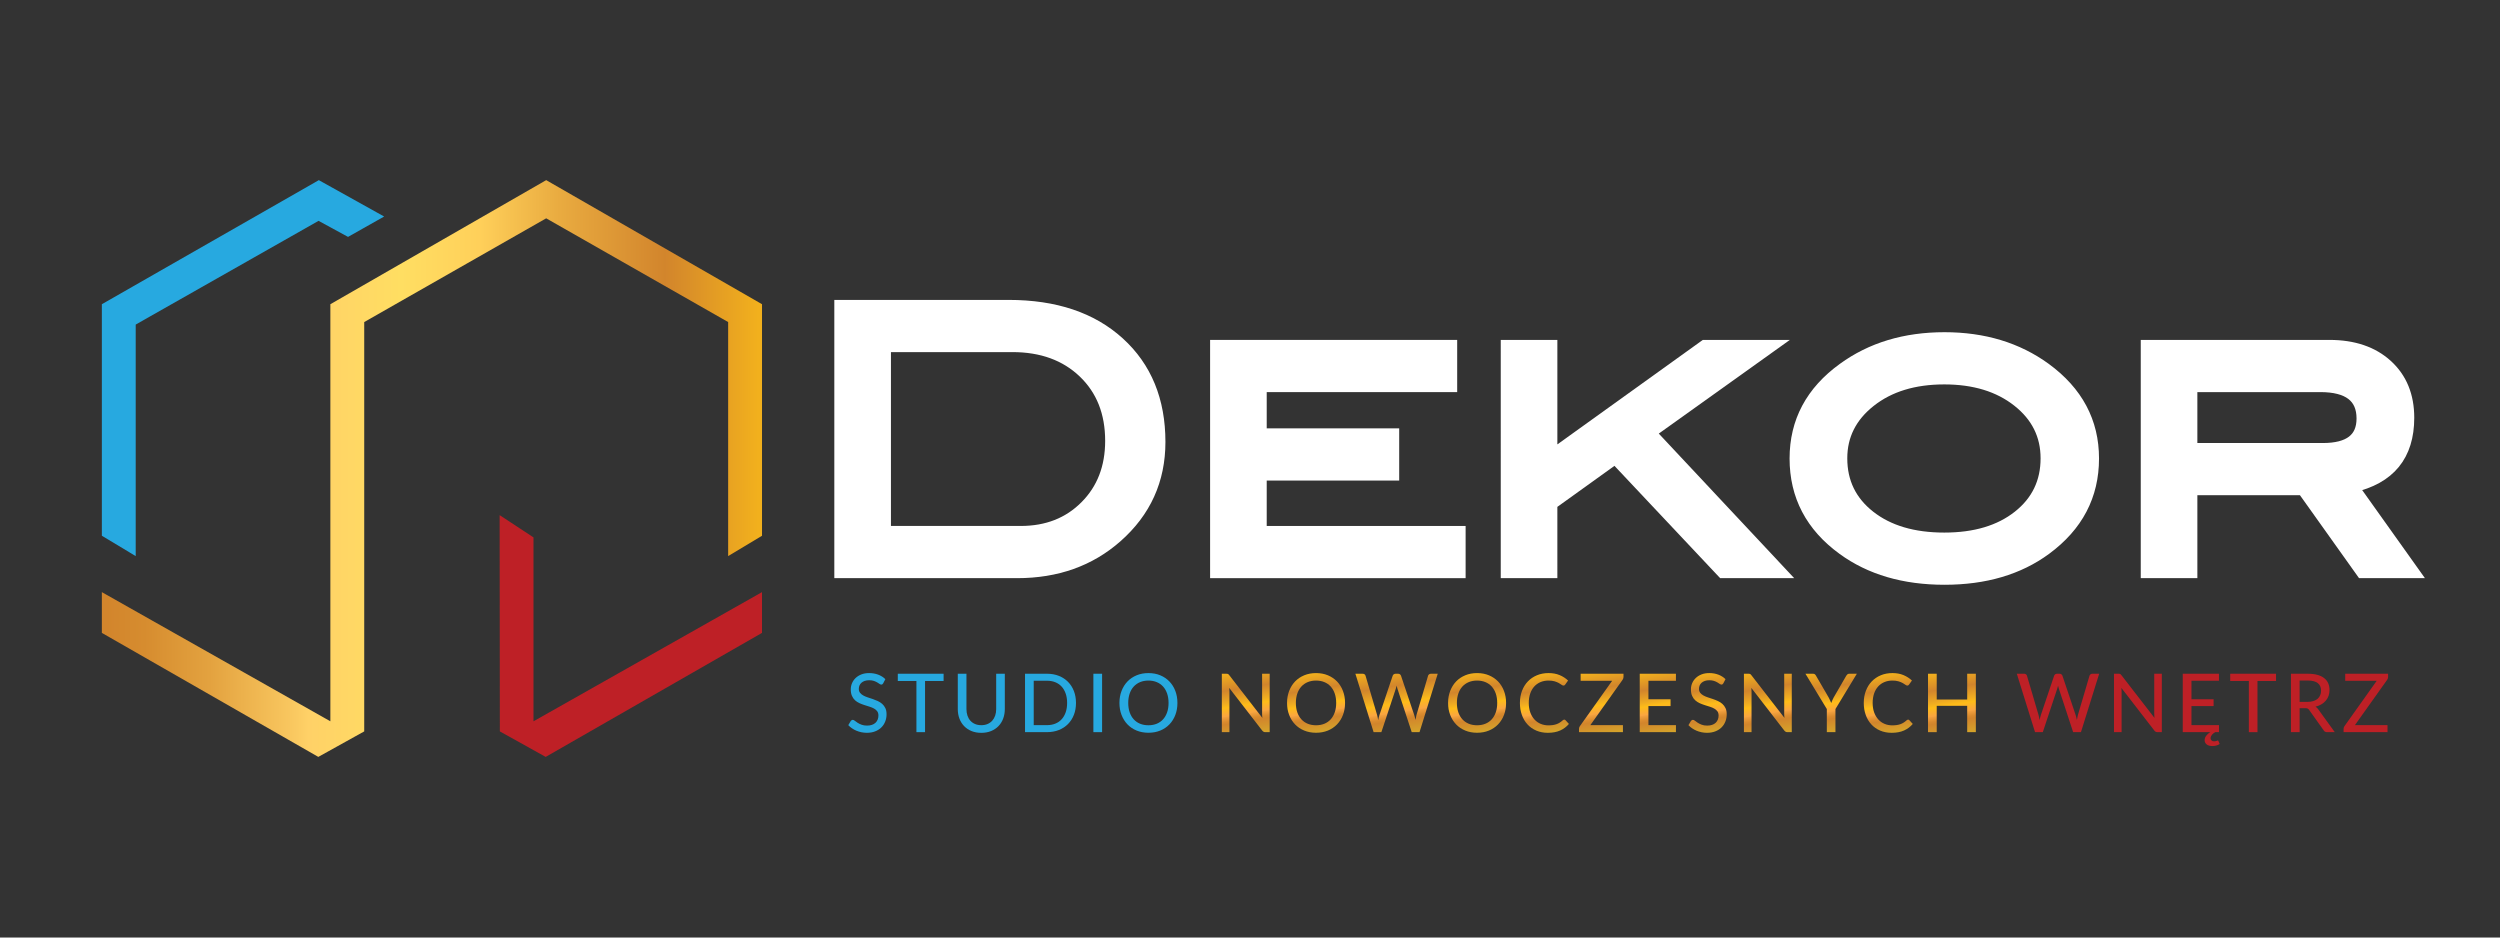
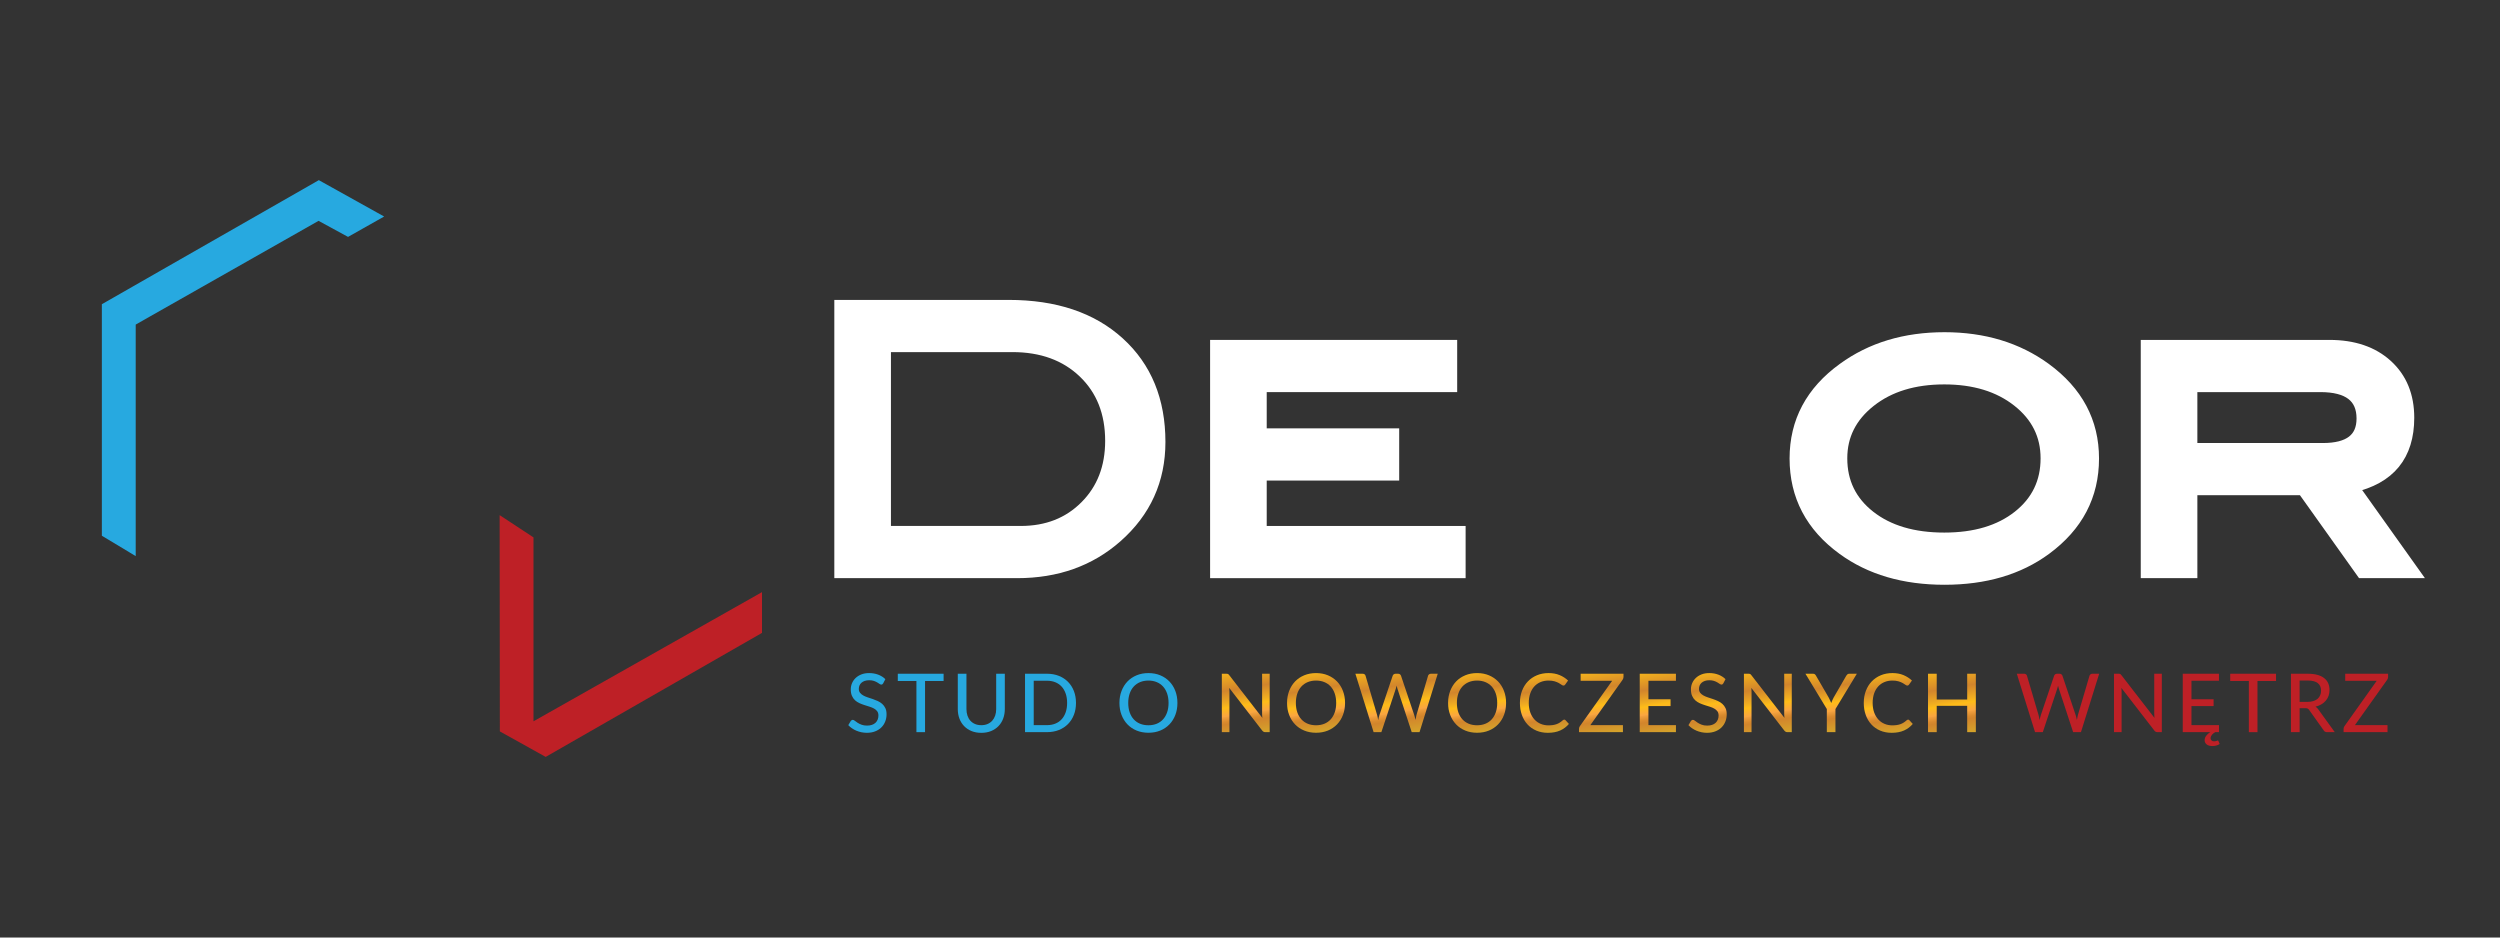
<svg xmlns="http://www.w3.org/2000/svg" version="1.1" id="Layer_1" x="0px" y="0px" width="400px" height="150px" viewBox="0 0 400 150" enable-background="new 0 0 400 150" xml:space="preserve">
  <rect x="0" y="0" width="400" height="150" fill="#333333" stroke="none" />
  <g>
    <g>
      <g>
        <path fill="#FFFFFF" stroke="#FFFFFF" stroke-width="2.011" stroke-miterlimit="10" d="M161.39,48.991     c7.398,0,13.26,1.967,17.585,5.901c4.325,3.934,6.488,9.209,6.488,15.824c0,6.066-2.29,11.116-6.87,15.147     c-4.267,3.758-9.552,5.637-15.854,5.637h-28.243V48.991H161.39z M163.328,85.158c4.228,0,7.701-1.364,10.422-4.096     c2.72-2.731,4.081-6.237,4.081-10.522c0-4.558-1.458-8.232-4.374-11.023c-2.917-2.79-6.744-4.186-11.479-4.186h-20.433v29.826     H163.328z" />
        <path fill="#FFFFFF" stroke="#FFFFFF" stroke-width="2.011" stroke-miterlimit="10" d="M233.494,91.5h-38.872V55.391h37.521     v6.341h-30.475v7.81h21.197v6.341h-21.197v9.276h31.825V91.5z" />
-         <path fill="#FFFFFF" stroke="#FFFFFF" stroke-width="2.011" stroke-miterlimit="10" d="M284.752,91.5h-9.091l-17.218-18.295     l-10.271,7.378V91.5h-7.046V55.391h7.046v17.674l24.603-17.674h10.466l-19.354,13.833L284.752,91.5z" />
        <path fill="#FFFFFF" stroke="#FFFFFF" stroke-width="2.011" stroke-miterlimit="10" d="M334.838,73.358     c0,5.91-2.524,10.724-7.574,14.443c-4.307,3.171-9.688,4.756-16.146,4.756c-6.459,0-11.861-1.585-16.206-4.756     c-5.05-3.679-7.574-8.493-7.574-14.443c0-5.872,2.544-10.647,7.633-14.327c4.463-3.249,9.844-4.874,16.147-4.874     c6.262,0,11.626,1.625,16.088,4.874C332.293,62.75,334.838,67.526,334.838,73.358z M327.499,73.329     c0-3.727-1.529-6.797-4.589-9.21c-3.059-2.413-7-3.619-11.822-3.619c-4.863,0-8.834,1.216-11.912,3.649s-4.617,5.493-4.617,9.181     c0,3.844,1.509,6.953,4.529,9.327c3.02,2.374,7.02,3.561,12,3.561c4.94,0,8.911-1.187,11.911-3.561     S327.499,77.173,327.499,73.329z" />
        <path fill="#FFFFFF" stroke="#FFFFFF" stroke-width="2.011" stroke-miterlimit="10" d="M386.038,91.5h-8.073l-9.454-13.27     h-17.938V91.5h-7.046V55.391h29.183c3.836,0,6.889,1.038,9.159,3.112c2.271,2.076,3.406,4.854,3.406,8.338     c0,5.989-2.995,9.649-8.983,10.979L386.038,91.5z M371.653,71.89c4.266,0,6.399-1.643,6.399-4.931     c0-3.484-2.271-5.228-6.811-5.228h-20.669V71.89H371.653z" />
      </g>
      <path fill="#BE2026" d="M79.943,82.422v2.206l0.031,32.396l7.335,4.08l34.613-19.844V94.74l-36.564,20.668V85.982 M85.031,80.554     M88.141,71.418" />
      <linearGradient id="SVGID_1_" gradientUnits="userSpaceOnUse" x1="16.296" y1="74.963" x2="121.922" y2="74.963">
        <stop offset="0.006" style="stop-color:#D2852C" />
        <stop offset="0.064" style="stop-color:#D68C2F" />
        <stop offset="0.163" style="stop-color:#E3A23F" />
        <stop offset="0.293" style="stop-color:#FAC961" />
        <stop offset="0.313" style="stop-color:#FFD167" />
        <stop offset="0.454" style="stop-color:#FFDE62" />
        <stop offset="0.571" style="stop-color:#FFD05A" />
        <stop offset="0.693" style="stop-color:#E9AB40" />
        <stop offset="0.853" style="stop-color:#D2852C" />
        <stop offset="0.994" style="stop-color:#F2B01D" />
      </linearGradient>
-       <polygon fill="url(#SVGID_1_)" points="87.392,28.821 52.859,48.674 52.859,115.408 16.296,94.74 16.296,101.261 50.928,121.104     58.275,117.024 58.275,51.529 87.39,34.931 116.505,51.529 116.505,88.977 121.922,85.721 121.922,48.674   " />
      <polygon fill="#27A9E0" points="21.713,51.931 50.968,35.335 55.686,37.904 61.463,34.644 51.012,28.823 16.296,48.674     16.296,85.718 21.713,88.976   " />
    </g>
    <g>
      <path fill="#27A9E0" d="M141.317,109.32c-0.043,0.073-0.089,0.128-0.137,0.163c-0.048,0.034-0.108,0.051-0.182,0.051    c-0.078,0-0.167-0.036-0.267-0.106c-0.101-0.072-0.225-0.152-0.375-0.241c-0.149-0.089-0.329-0.169-0.536-0.241    c-0.208-0.071-0.458-0.107-0.749-0.107c-0.274,0-0.514,0.036-0.72,0.107c-0.206,0.072-0.378,0.169-0.518,0.293    c-0.138,0.124-0.243,0.269-0.315,0.437c-0.072,0.167-0.107,0.349-0.107,0.543c0,0.252,0.064,0.46,0.192,0.625    c0.128,0.165,0.297,0.306,0.505,0.423s0.444,0.219,0.709,0.307c0.265,0.086,0.536,0.176,0.813,0.27    c0.277,0.093,0.549,0.2,0.814,0.322c0.264,0.121,0.501,0.274,0.709,0.458c0.208,0.186,0.376,0.411,0.505,0.678    c0.127,0.266,0.191,0.593,0.191,0.979c0,0.411-0.07,0.798-0.211,1.158s-0.346,0.675-0.615,0.943c-0.269,0.27-0.6,0.48-0.992,0.634    c-0.393,0.155-0.838,0.232-1.337,0.232c-0.3,0-0.59-0.03-0.873-0.088c-0.282-0.059-0.549-0.142-0.8-0.247    c-0.251-0.107-0.487-0.235-0.706-0.385c-0.219-0.15-0.415-0.318-0.589-0.504l0.396-0.664c0.04-0.053,0.086-0.096,0.14-0.131    c0.055-0.035,0.116-0.052,0.186-0.052c0.091,0,0.196,0.048,0.315,0.143c0.119,0.097,0.267,0.201,0.442,0.316    c0.176,0.115,0.386,0.22,0.632,0.315c0.245,0.096,0.543,0.143,0.895,0.143c0.287,0,0.542-0.037,0.769-0.113    c0.225-0.076,0.415-0.184,0.568-0.326c0.155-0.14,0.272-0.311,0.355-0.51c0.083-0.199,0.124-0.421,0.124-0.664    c0-0.273-0.063-0.497-0.188-0.67c-0.126-0.174-0.293-0.319-0.501-0.437c-0.208-0.116-0.445-0.217-0.709-0.299    c-0.265-0.083-0.536-0.168-0.814-0.257s-0.549-0.192-0.813-0.31c-0.265-0.117-0.501-0.271-0.71-0.459    c-0.208-0.188-0.375-0.425-0.5-0.71c-0.126-0.283-0.189-0.634-0.189-1.051c0-0.333,0.065-0.657,0.196-0.969    c0.13-0.312,0.32-0.589,0.57-0.83c0.249-0.241,0.556-0.434,0.92-0.58c0.365-0.146,0.782-0.217,1.25-0.217    c0.525,0,1.007,0.083,1.449,0.25c0.44,0.167,0.823,0.406,1.148,0.72L141.317,109.32z" />
      <path fill="#27A9E0" d="M150.975,108.956h-2.968v8.187h-1.379v-8.187h-2.981v-1.158h7.328V108.956z" />
      <path fill="#27A9E0" d="M157.007,116.029c0.373,0,0.707-0.062,1.003-0.188c0.294-0.126,0.544-0.303,0.749-0.53    c0.203-0.229,0.359-0.5,0.468-0.814c0.109-0.314,0.163-0.662,0.163-1.044v-5.654h1.38v5.654c0,0.547-0.087,1.053-0.261,1.516    c-0.173,0.465-0.423,0.866-0.749,1.204c-0.325,0.339-0.721,0.604-1.184,0.795c-0.464,0.19-0.987,0.286-1.569,0.286    c-0.581,0-1.104-0.096-1.568-0.286c-0.464-0.19-0.86-0.456-1.185-0.795c-0.325-0.338-0.575-0.739-0.749-1.204    c-0.173-0.463-0.26-0.969-0.26-1.516v-5.654h1.386v5.647c0,0.383,0.053,0.731,0.16,1.049c0.106,0.316,0.262,0.588,0.466,0.816    c0.204,0.228,0.453,0.404,0.748,0.53C156.3,115.967,156.635,116.029,157.007,116.029z" />
      <path fill="#27A9E0" d="M172.158,112.47c0,0.698-0.111,1.334-0.335,1.906c-0.224,0.573-0.539,1.064-0.947,1.475    c-0.408,0.409-0.896,0.728-1.464,0.953c-0.568,0.226-1.2,0.339-1.894,0.339h-3.514v-9.345h3.514c0.693,0,1.325,0.112,1.894,0.338    c0.568,0.225,1.056,0.543,1.464,0.953c0.408,0.409,0.723,0.902,0.947,1.477C172.046,111.141,172.158,111.776,172.158,112.47z     M170.739,112.47c0-0.556-0.075-1.053-0.228-1.493c-0.152-0.44-0.368-0.814-0.647-1.12c-0.28-0.306-0.618-0.539-1.015-0.699    c-0.397-0.16-0.841-0.241-1.331-0.241h-2.123v7.107h2.123c0.489,0,0.933-0.081,1.331-0.241c0.397-0.161,0.735-0.394,1.015-0.7    c0.279-0.305,0.495-0.677,0.647-1.115C170.664,113.528,170.739,113.029,170.739,112.47z" />
-       <path fill="#27A9E0" d="M176.335,117.143h-1.393v-9.345h1.393V117.143z" />
      <path fill="#27A9E0" d="M188.388,112.47c0,0.698-0.111,1.34-0.335,1.924c-0.223,0.583-0.539,1.086-0.947,1.509    c-0.408,0.423-0.896,0.751-1.464,0.986c-0.568,0.234-1.199,0.351-1.893,0.351c-0.69,0-1.32-0.116-1.891-0.351    c-0.57-0.235-1.059-0.563-1.464-0.986s-0.721-0.926-0.947-1.509c-0.226-0.584-0.339-1.226-0.339-1.924    c0-0.693,0.113-1.334,0.339-1.92s0.542-1.09,0.947-1.514c0.405-0.423,0.894-0.752,1.464-0.989    c0.571-0.236,1.201-0.354,1.891-0.354c0.694,0,1.325,0.117,1.893,0.354c0.569,0.237,1.057,0.566,1.464,0.989    c0.408,0.424,0.725,0.928,0.947,1.514C188.276,111.136,188.388,111.776,188.388,112.47z M186.969,112.47    c0-0.556-0.076-1.054-0.228-1.497c-0.152-0.442-0.368-0.817-0.648-1.126c-0.28-0.308-0.618-0.544-1.015-0.709    c-0.397-0.165-0.841-0.248-1.331-0.248c-0.491,0-0.934,0.083-1.331,0.248s-0.737,0.401-1.019,0.709    c-0.282,0.309-0.499,0.684-0.65,1.126c-0.152,0.443-0.228,0.941-0.228,1.497c0,0.56,0.076,1.06,0.228,1.5s0.368,0.814,0.65,1.122    c0.282,0.309,0.622,0.544,1.019,0.707c0.397,0.162,0.84,0.243,1.331,0.243c0.49,0,0.934-0.081,1.331-0.243    c0.397-0.163,0.735-0.398,1.015-0.707c0.28-0.308,0.496-0.682,0.648-1.122S186.969,113.029,186.969,112.47z" />
      <linearGradient id="SVGID_2_" gradientUnits="userSpaceOnUse" x1="200.137" y1="117.619" x2="198.506" y2="107.321">
        <stop offset="0" style="stop-color:#D5A52A" />
        <stop offset="0.221" style="stop-color:#D2852C" />
        <stop offset="0.26" style="stop-color:#DA8B2E" />
        <stop offset="0.329" style="stop-color:#F19F3D" />
        <stop offset="0.344" style="stop-color:#FAA541" />
        <stop offset="0.472" style="stop-color:#FEBC18" />
        <stop offset="0.534" style="stop-color:#F0AD21" />
        <stop offset="0.73" style="stop-color:#D2852C" />
        <stop offset="0.994" style="stop-color:#F2B01D" />
      </linearGradient>
      <path fill="url(#SVGID_2_)" d="M203.148,107.798v9.345h-0.703c-0.108,0-0.198-0.02-0.271-0.06    c-0.071-0.038-0.144-0.102-0.218-0.188l-5.278-6.826c0.008,0.117,0.016,0.232,0.022,0.345c0.006,0.113,0.01,0.219,0.01,0.318    v6.411h-1.217v-9.345h0.716c0.122,0,0.213,0.013,0.273,0.042c0.061,0.027,0.128,0.092,0.202,0.191l5.291,6.833    c-0.014-0.126-0.023-0.248-0.029-0.368c-0.007-0.118-0.01-0.23-0.01-0.335v-6.363H203.148z" />
      <linearGradient id="SVGID_3_" gradientUnits="userSpaceOnUse" x1="211.316" y1="117.193" x2="209.819" y2="107.742">
        <stop offset="0" style="stop-color:#D5A52A" />
        <stop offset="0.221" style="stop-color:#D2852C" />
        <stop offset="0.26" style="stop-color:#DA8B2E" />
        <stop offset="0.329" style="stop-color:#F19F3D" />
        <stop offset="0.344" style="stop-color:#FAA541" />
        <stop offset="0.472" style="stop-color:#FEBC18" />
        <stop offset="0.534" style="stop-color:#F0AD21" />
        <stop offset="0.73" style="stop-color:#D2852C" />
        <stop offset="0.994" style="stop-color:#F2B01D" />
      </linearGradient>
      <path fill="url(#SVGID_3_)" d="M215.209,112.47c0,0.698-0.112,1.34-0.336,1.924c-0.224,0.583-0.539,1.086-0.946,1.509    c-0.408,0.423-0.896,0.751-1.465,0.986c-0.568,0.234-1.199,0.351-1.894,0.351c-0.689,0-1.32-0.116-1.891-0.351    c-0.57-0.235-1.059-0.563-1.464-0.986c-0.406-0.423-0.722-0.926-0.947-1.509c-0.226-0.584-0.339-1.226-0.339-1.924    c0-0.693,0.113-1.334,0.339-1.92s0.541-1.09,0.947-1.514c0.405-0.423,0.894-0.752,1.464-0.989c0.57-0.236,1.201-0.354,1.891-0.354    c0.694,0,1.325,0.117,1.894,0.354c0.568,0.237,1.057,0.566,1.465,0.989c0.407,0.424,0.723,0.928,0.946,1.514    S215.209,111.776,215.209,112.47z M213.79,112.47c0-0.556-0.076-1.054-0.229-1.497c-0.151-0.442-0.367-0.817-0.647-1.126    c-0.279-0.308-0.618-0.544-1.015-0.709c-0.397-0.165-0.841-0.248-1.331-0.248s-0.934,0.083-1.331,0.248s-0.736,0.401-1.018,0.709    c-0.282,0.309-0.5,0.684-0.651,1.126c-0.152,0.443-0.228,0.941-0.228,1.497c0,0.56,0.075,1.06,0.228,1.5    c0.151,0.44,0.369,0.814,0.651,1.122c0.281,0.309,0.62,0.544,1.018,0.707c0.397,0.162,0.841,0.243,1.331,0.243    s0.934-0.081,1.331-0.243c0.396-0.163,0.735-0.398,1.015-0.707c0.28-0.308,0.496-0.682,0.647-1.122    C213.714,113.529,213.79,113.029,213.79,112.47z" />
      <linearGradient id="SVGID_4_" gradientUnits="userSpaceOnUse" x1="224.984" y1="117.482" x2="223.289" y2="106.78">
        <stop offset="0" style="stop-color:#D5A52A" />
        <stop offset="0.221" style="stop-color:#D2852C" />
        <stop offset="0.26" style="stop-color:#DA8B2E" />
        <stop offset="0.329" style="stop-color:#F19F3D" />
        <stop offset="0.344" style="stop-color:#FAA541" />
        <stop offset="0.472" style="stop-color:#FEBC18" />
        <stop offset="0.534" style="stop-color:#F0AD21" />
        <stop offset="0.73" style="stop-color:#D2852C" />
        <stop offset="0.994" style="stop-color:#F2B01D" />
      </linearGradient>
      <path fill="url(#SVGID_4_)" d="M230.039,107.798l-2.915,9.345h-1.249l-2.278-6.931c-0.052-0.14-0.098-0.307-0.137-0.502    c-0.047,0.2-0.093,0.367-0.137,0.502l-2.304,6.931h-1.243l-2.915-9.345h1.158c0.122,0,0.224,0.028,0.306,0.087    s0.137,0.139,0.163,0.238l1.842,6.253c0.034,0.122,0.065,0.255,0.094,0.397s0.058,0.293,0.089,0.449    c0.029-0.156,0.061-0.307,0.094-0.449c0.032-0.143,0.07-0.275,0.113-0.397l2.109-6.253c0.025-0.088,0.081-0.163,0.166-0.229    c0.084-0.064,0.185-0.097,0.303-0.097h0.396c0.122,0,0.222,0.029,0.3,0.091c0.078,0.061,0.134,0.138,0.169,0.234l2.103,6.253    c0.077,0.239,0.147,0.511,0.207,0.814c0.053-0.3,0.109-0.571,0.169-0.814l1.849-6.253c0.022-0.088,0.076-0.163,0.163-0.229    c0.087-0.064,0.188-0.097,0.306-0.097H230.039z" />
      <linearGradient id="SVGID_5_" gradientUnits="userSpaceOnUse" x1="237.08" y1="117.193" x2="235.583" y2="107.743">
        <stop offset="0" style="stop-color:#D5A52A" />
        <stop offset="0.221" style="stop-color:#D2852C" />
        <stop offset="0.26" style="stop-color:#DA8B2E" />
        <stop offset="0.329" style="stop-color:#F19F3D" />
        <stop offset="0.344" style="stop-color:#FAA541" />
        <stop offset="0.472" style="stop-color:#FEBC18" />
        <stop offset="0.534" style="stop-color:#F0AD21" />
        <stop offset="0.73" style="stop-color:#D2852C" />
        <stop offset="0.994" style="stop-color:#F2B01D" />
      </linearGradient>
      <path fill="url(#SVGID_5_)" d="M240.973,112.47c0,0.698-0.111,1.34-0.335,1.924c-0.224,0.583-0.539,1.086-0.947,1.509    s-0.896,0.751-1.465,0.986c-0.567,0.234-1.199,0.351-1.893,0.351c-0.69,0-1.321-0.116-1.891-0.351    c-0.571-0.235-1.06-0.563-1.465-0.986s-0.721-0.926-0.946-1.509c-0.226-0.584-0.339-1.226-0.339-1.924    c0-0.693,0.113-1.334,0.339-1.92s0.541-1.09,0.946-1.514c0.405-0.423,0.894-0.752,1.465-0.989c0.569-0.236,1.2-0.354,1.891-0.354    c0.693,0,1.325,0.117,1.893,0.354c0.569,0.237,1.057,0.566,1.465,0.989c0.408,0.424,0.724,0.928,0.947,1.514    S240.973,111.776,240.973,112.47z M239.554,112.47c0-0.556-0.075-1.054-0.228-1.497c-0.152-0.442-0.368-0.817-0.647-1.126    c-0.28-0.308-0.618-0.544-1.016-0.709c-0.396-0.165-0.841-0.248-1.33-0.248c-0.491,0-0.935,0.083-1.332,0.248    c-0.396,0.165-0.735,0.401-1.018,0.709c-0.282,0.309-0.499,0.684-0.65,1.126c-0.153,0.443-0.229,0.941-0.229,1.497    c0,0.56,0.075,1.06,0.229,1.5c0.151,0.44,0.368,0.814,0.65,1.122c0.282,0.309,0.622,0.544,1.018,0.707    c0.397,0.162,0.841,0.243,1.332,0.243c0.489,0,0.934-0.081,1.33-0.243c0.397-0.163,0.735-0.398,1.016-0.707    c0.279-0.308,0.495-0.682,0.647-1.122S239.554,113.029,239.554,112.47z" />
      <linearGradient id="SVGID_6_" gradientUnits="userSpaceOnUse" x1="248.041" y1="117.265" x2="246.545" y2="107.819">
        <stop offset="0" style="stop-color:#D5A52A" />
        <stop offset="0.221" style="stop-color:#D2852C" />
        <stop offset="0.26" style="stop-color:#DA8B2E" />
        <stop offset="0.329" style="stop-color:#F19F3D" />
        <stop offset="0.344" style="stop-color:#FAA541" />
        <stop offset="0.472" style="stop-color:#FEBC18" />
        <stop offset="0.534" style="stop-color:#F0AD21" />
        <stop offset="0.73" style="stop-color:#D2852C" />
        <stop offset="0.994" style="stop-color:#F2B01D" />
      </linearGradient>
      <path fill="url(#SVGID_6_)" d="M250.279,115.138c0.078,0,0.145,0.031,0.201,0.091l0.547,0.599    c-0.383,0.452-0.847,0.801-1.396,1.049c-0.549,0.247-1.209,0.371-1.981,0.371c-0.677,0-1.289-0.118-1.839-0.353    c-0.549-0.234-1.017-0.562-1.405-0.982s-0.688-0.924-0.901-1.51c-0.212-0.586-0.318-1.23-0.318-1.933    c0-0.703,0.111-1.347,0.335-1.933c0.223-0.586,0.536-1.089,0.94-1.51c0.403-0.421,0.886-0.749,1.448-0.982    c0.562-0.235,1.183-0.352,1.864-0.352c0.664,0,1.253,0.107,1.77,0.325c0.517,0.217,0.966,0.505,1.347,0.865l-0.455,0.645    c-0.029,0.047-0.068,0.087-0.113,0.117c-0.046,0.029-0.105,0.045-0.18,0.045c-0.082,0-0.179-0.04-0.289-0.123    s-0.256-0.175-0.436-0.276c-0.181-0.103-0.403-0.194-0.668-0.277c-0.265-0.082-0.594-0.124-0.988-0.124    c-0.465,0-0.89,0.082-1.276,0.245c-0.386,0.162-0.719,0.396-0.999,0.702c-0.279,0.307-0.496,0.681-0.65,1.126    c-0.154,0.444-0.231,0.947-0.231,1.507c0,0.568,0.081,1.073,0.24,1.517c0.161,0.442,0.383,0.817,0.664,1.126    c0.282,0.308,0.615,0.541,0.997,0.702c0.381,0.161,0.793,0.241,1.236,0.241c0.269,0,0.51-0.017,0.725-0.049    s0.412-0.082,0.592-0.146c0.181-0.065,0.351-0.149,0.512-0.251s0.319-0.225,0.476-0.367c0.034-0.03,0.071-0.056,0.11-0.075    C250.193,115.147,250.235,115.138,250.279,115.138z" />
      <linearGradient id="SVGID_7_" gradientUnits="userSpaceOnUse" x1="257.008" y1="117.564" x2="255.398" y2="107.403">
        <stop offset="0" style="stop-color:#D5A52A" />
        <stop offset="0.221" style="stop-color:#D2852C" />
        <stop offset="0.26" style="stop-color:#DA8B2E" />
        <stop offset="0.329" style="stop-color:#F19F3D" />
        <stop offset="0.344" style="stop-color:#FAA541" />
        <stop offset="0.472" style="stop-color:#FEBC18" />
        <stop offset="0.534" style="stop-color:#F0AD21" />
        <stop offset="0.73" style="stop-color:#D2852C" />
        <stop offset="0.994" style="stop-color:#F2B01D" />
      </linearGradient>
      <path fill="url(#SVGID_7_)" d="M259.76,108.312c0,0.156-0.048,0.306-0.143,0.448l-5.161,7.257h5.213v1.126h-7.028v-0.547    c0-0.074,0.013-0.144,0.035-0.209c0.024-0.064,0.057-0.127,0.095-0.188l5.175-7.275h-5.044v-1.125h6.858V108.312z" />
      <linearGradient id="SVGID_8_" gradientUnits="userSpaceOnUse" x1="266.047" y1="117.477" x2="264.461" y2="107.465">
        <stop offset="0" style="stop-color:#D5A52A" />
        <stop offset="0.221" style="stop-color:#D2852C" />
        <stop offset="0.26" style="stop-color:#DA8B2E" />
        <stop offset="0.329" style="stop-color:#F19F3D" />
        <stop offset="0.344" style="stop-color:#FAA541" />
        <stop offset="0.472" style="stop-color:#FEBC18" />
        <stop offset="0.534" style="stop-color:#F0AD21" />
        <stop offset="0.73" style="stop-color:#D2852C" />
        <stop offset="0.994" style="stop-color:#F2B01D" />
      </linearGradient>
      <path fill="url(#SVGID_8_)" d="M268.155,116.017l-0.006,1.126h-5.792v-9.345h5.792v1.125h-4.4v2.961h3.541v1.087h-3.541v3.046    H268.155z" />
      <linearGradient id="SVGID_9_" gradientUnits="userSpaceOnUse" x1="273.885" y1="117.181" x2="272.401" y2="107.813">
        <stop offset="0" style="stop-color:#D5A52A" />
        <stop offset="0.221" style="stop-color:#D2852C" />
        <stop offset="0.26" style="stop-color:#DA8B2E" />
        <stop offset="0.329" style="stop-color:#F19F3D" />
        <stop offset="0.344" style="stop-color:#FAA541" />
        <stop offset="0.472" style="stop-color:#FEBC18" />
        <stop offset="0.534" style="stop-color:#F0AD21" />
        <stop offset="0.73" style="stop-color:#D2852C" />
        <stop offset="0.994" style="stop-color:#F2B01D" />
      </linearGradient>
      <path fill="url(#SVGID_9_)" d="M275.743,109.32c-0.043,0.073-0.089,0.128-0.137,0.163c-0.048,0.034-0.107,0.051-0.182,0.051    c-0.078,0-0.167-0.036-0.267-0.106c-0.1-0.072-0.225-0.152-0.375-0.241c-0.148-0.089-0.328-0.169-0.536-0.241    c-0.208-0.071-0.458-0.107-0.748-0.107c-0.274,0-0.515,0.036-0.72,0.107c-0.206,0.072-0.379,0.169-0.518,0.293    s-0.244,0.269-0.315,0.437c-0.072,0.167-0.107,0.349-0.107,0.543c0,0.252,0.064,0.46,0.191,0.625    c0.129,0.165,0.297,0.306,0.505,0.423c0.209,0.117,0.444,0.219,0.709,0.307c0.266,0.086,0.536,0.176,0.813,0.27    c0.277,0.093,0.549,0.2,0.813,0.322c0.265,0.121,0.502,0.274,0.709,0.458c0.209,0.186,0.377,0.411,0.505,0.678    c0.128,0.266,0.191,0.593,0.191,0.979c0,0.411-0.069,0.798-0.211,1.158c-0.141,0.36-0.346,0.675-0.615,0.943    c-0.269,0.27-0.6,0.48-0.992,0.634c-0.393,0.155-0.838,0.232-1.337,0.232c-0.3,0-0.59-0.03-0.872-0.088    c-0.282-0.059-0.549-0.142-0.801-0.247c-0.252-0.107-0.487-0.235-0.706-0.385c-0.22-0.15-0.415-0.318-0.589-0.504l0.396-0.664    c0.039-0.053,0.086-0.096,0.141-0.131s0.115-0.052,0.186-0.052c0.091,0,0.196,0.048,0.315,0.143    c0.119,0.097,0.267,0.201,0.442,0.316s0.386,0.22,0.631,0.315c0.246,0.096,0.544,0.143,0.896,0.143    c0.286,0,0.542-0.037,0.768-0.113s0.415-0.184,0.569-0.326c0.154-0.14,0.272-0.311,0.354-0.51    c0.083-0.199,0.124-0.421,0.124-0.664c0-0.273-0.062-0.497-0.188-0.67c-0.126-0.174-0.293-0.319-0.501-0.437    c-0.209-0.116-0.445-0.217-0.709-0.299c-0.266-0.083-0.537-0.168-0.814-0.257s-0.549-0.192-0.813-0.31s-0.501-0.271-0.709-0.459    s-0.375-0.425-0.501-0.71c-0.127-0.283-0.189-0.634-0.189-1.051c0-0.333,0.065-0.657,0.196-0.969    c0.13-0.312,0.319-0.589,0.569-0.83c0.249-0.241,0.556-0.434,0.92-0.58c0.365-0.146,0.781-0.217,1.25-0.217    c0.524,0,1.007,0.083,1.448,0.25c0.44,0.167,0.823,0.406,1.148,0.72L275.743,109.32z" />
      <linearGradient id="SVGID_10_" gradientUnits="userSpaceOnUse" x1="283.672" y1="117.621" x2="282.041" y2="107.322">
        <stop offset="0" style="stop-color:#D5A52A" />
        <stop offset="0.221" style="stop-color:#D2852C" />
        <stop offset="0.26" style="stop-color:#DA8B2E" />
        <stop offset="0.329" style="stop-color:#F19F3D" />
        <stop offset="0.344" style="stop-color:#FAA541" />
        <stop offset="0.472" style="stop-color:#FEBC18" />
        <stop offset="0.534" style="stop-color:#F0AD21" />
        <stop offset="0.73" style="stop-color:#D2852C" />
        <stop offset="0.994" style="stop-color:#F2B01D" />
      </linearGradient>
      <path fill="url(#SVGID_10_)" d="M286.683,107.798v9.345h-0.702c-0.108,0-0.198-0.02-0.271-0.06    c-0.071-0.038-0.144-0.102-0.219-0.188l-5.277-6.826c0.009,0.117,0.017,0.232,0.023,0.345c0.006,0.113,0.009,0.219,0.009,0.318    v6.411h-1.217v-9.345h0.717c0.121,0,0.213,0.013,0.272,0.042c0.062,0.027,0.128,0.092,0.202,0.191l5.291,6.833    c-0.013-0.126-0.022-0.248-0.029-0.368c-0.007-0.118-0.01-0.23-0.01-0.335v-6.363H286.683z" />
      <linearGradient id="SVGID_11_" gradientUnits="userSpaceOnUse" x1="294.443" y1="117.02" x2="292.882" y2="107.162">
        <stop offset="0" style="stop-color:#D5A52A" />
        <stop offset="0.221" style="stop-color:#D2852C" />
        <stop offset="0.26" style="stop-color:#DA8B2E" />
        <stop offset="0.329" style="stop-color:#F19F3D" />
        <stop offset="0.344" style="stop-color:#FAA541" />
        <stop offset="0.472" style="stop-color:#FEBC18" />
        <stop offset="0.534" style="stop-color:#F0AD21" />
        <stop offset="0.73" style="stop-color:#D2852C" />
        <stop offset="0.994" style="stop-color:#F2B01D" />
      </linearGradient>
      <path fill="url(#SVGID_11_)" d="M293.672,113.445v3.697h-1.38v-3.697l-3.423-5.647h1.217c0.122,0,0.22,0.028,0.293,0.087    c0.074,0.059,0.135,0.136,0.183,0.23l2.03,3.495c0.082,0.161,0.157,0.312,0.225,0.456c0.067,0.143,0.127,0.283,0.18,0.423    c0.047-0.14,0.102-0.28,0.165-0.423c0.062-0.144,0.136-0.295,0.218-0.456l2.023-3.495c0.045-0.078,0.104-0.149,0.18-0.217    s0.173-0.101,0.29-0.101h1.224L293.672,113.445z" />
      <linearGradient id="SVGID_12_" gradientUnits="userSpaceOnUse" x1="303.058" y1="117.266" x2="301.562" y2="107.82">
        <stop offset="0" style="stop-color:#D5A52A" />
        <stop offset="0.221" style="stop-color:#D2852C" />
        <stop offset="0.26" style="stop-color:#DA8B2E" />
        <stop offset="0.329" style="stop-color:#F19F3D" />
        <stop offset="0.344" style="stop-color:#FAA541" />
        <stop offset="0.472" style="stop-color:#FEBC18" />
        <stop offset="0.534" style="stop-color:#F0AD21" />
        <stop offset="0.73" style="stop-color:#D2852C" />
        <stop offset="0.994" style="stop-color:#F2B01D" />
      </linearGradient>
      <path fill="url(#SVGID_12_)" d="M305.295,115.138c0.078,0,0.146,0.031,0.202,0.091l0.547,0.599    c-0.382,0.452-0.848,0.801-1.396,1.049c-0.548,0.247-1.21,0.371-1.981,0.371c-0.677,0-1.29-0.118-1.839-0.353    c-0.548-0.234-1.018-0.562-1.405-0.982c-0.389-0.421-0.688-0.924-0.901-1.51s-0.319-1.23-0.319-1.933    c0-0.703,0.111-1.347,0.336-1.933c0.224-0.586,0.537-1.089,0.94-1.51s0.886-0.749,1.447-0.982    c0.562-0.235,1.184-0.352,1.865-0.352c0.663,0,1.253,0.107,1.77,0.325c0.517,0.217,0.966,0.505,1.348,0.865l-0.456,0.645    c-0.03,0.047-0.068,0.087-0.114,0.117c-0.046,0.029-0.104,0.045-0.179,0.045c-0.082,0-0.179-0.04-0.289-0.123    s-0.256-0.175-0.437-0.276c-0.18-0.103-0.402-0.194-0.667-0.277c-0.265-0.082-0.595-0.124-0.989-0.124    c-0.464,0-0.89,0.082-1.275,0.245c-0.387,0.162-0.719,0.396-0.999,0.702c-0.279,0.307-0.497,0.681-0.65,1.126    c-0.154,0.444-0.231,0.947-0.231,1.507c0,0.568,0.08,1.073,0.241,1.517c0.16,0.442,0.382,0.817,0.664,1.126    c0.281,0.308,0.613,0.541,0.995,0.702s0.794,0.241,1.236,0.241c0.27,0,0.511-0.017,0.726-0.049s0.412-0.082,0.593-0.146    c0.18-0.065,0.351-0.149,0.511-0.251s0.318-0.225,0.475-0.367c0.035-0.03,0.072-0.056,0.111-0.075    S305.252,115.138,305.295,115.138z" />
      <linearGradient id="SVGID_13_" gradientUnits="userSpaceOnUse" x1="313.126" y1="117.619" x2="311.495" y2="107.32">
        <stop offset="0" style="stop-color:#D5A52A" />
        <stop offset="0.221" style="stop-color:#D2852C" />
        <stop offset="0.26" style="stop-color:#DA8B2E" />
        <stop offset="0.329" style="stop-color:#F19F3D" />
        <stop offset="0.344" style="stop-color:#FAA541" />
        <stop offset="0.472" style="stop-color:#FEBC18" />
        <stop offset="0.534" style="stop-color:#F0AD21" />
        <stop offset="0.73" style="stop-color:#D2852C" />
        <stop offset="0.994" style="stop-color:#F2B01D" />
      </linearGradient>
      <path fill="url(#SVGID_13_)" d="M316.137,107.798v9.345h-1.386v-4.211h-4.875v4.211h-1.393v-9.345h1.393v4.125h4.875v-4.125    H316.137z" />
      <path fill="#BE2026" d="M335.869,107.798l-2.916,9.345h-1.25l-2.277-6.931c-0.053-0.14-0.098-0.307-0.137-0.502    c-0.048,0.2-0.094,0.367-0.137,0.502l-2.304,6.931h-1.243l-2.915-9.345h1.158c0.121,0,0.223,0.028,0.306,0.087    s0.137,0.139,0.162,0.238l1.843,6.253c0.034,0.122,0.066,0.255,0.094,0.397c0.028,0.143,0.058,0.293,0.088,0.449    c0.031-0.156,0.062-0.307,0.095-0.449s0.07-0.275,0.114-0.397l2.107-6.253c0.026-0.088,0.082-0.163,0.166-0.229    c0.085-0.064,0.187-0.097,0.303-0.097h0.397c0.121,0,0.221,0.029,0.299,0.091c0.079,0.061,0.135,0.138,0.169,0.234l2.103,6.253    c0.078,0.239,0.147,0.511,0.209,0.814c0.052-0.3,0.107-0.571,0.169-0.814l1.848-6.253c0.021-0.088,0.076-0.163,0.163-0.229    c0.087-0.064,0.188-0.097,0.306-0.097H335.869z" />
      <path fill="#BE2026" d="M345.891,107.798v9.345h-0.703c-0.108,0-0.198-0.02-0.271-0.06c-0.07-0.038-0.144-0.102-0.217-0.188    l-5.279-6.826c0.01,0.117,0.018,0.232,0.023,0.345c0.007,0.113,0.01,0.219,0.01,0.318v6.411h-1.217v-9.345h0.716    c0.121,0,0.213,0.013,0.273,0.042c0.061,0.027,0.127,0.092,0.202,0.191l5.29,6.833c-0.013-0.126-0.022-0.248-0.028-0.368    c-0.007-0.118-0.011-0.23-0.011-0.335v-6.363H345.891z" />
      <path fill="#BE2026" d="M355.145,119.036c-0.135,0.1-0.304,0.18-0.508,0.24c-0.203,0.062-0.418,0.092-0.644,0.092    c-0.396,0-0.703-0.086-0.921-0.257c-0.22-0.172-0.329-0.401-0.329-0.688c0-0.247,0.083-0.479,0.247-0.699    c0.164-0.219,0.382-0.413,0.651-0.582h-4.4v-9.345h5.792v1.125h-4.398v2.961h3.54v1.087h-3.54v3.046h4.405l-0.007,1.126h-0.592    c-0.087,0.048-0.175,0.104-0.264,0.169s-0.169,0.139-0.24,0.221c-0.072,0.083-0.131,0.173-0.176,0.271    c-0.046,0.098-0.069,0.2-0.069,0.31c0,0.151,0.052,0.272,0.154,0.363c0.102,0.092,0.237,0.138,0.406,0.138    c0.095,0,0.175-0.008,0.237-0.023c0.063-0.015,0.115-0.03,0.156-0.045c0.041-0.016,0.075-0.03,0.102-0.046    c0.025-0.015,0.049-0.023,0.07-0.023c0.065,0,0.109,0.029,0.131,0.086L355.145,119.036z" />
      <path fill="#BE2026" d="M364.164,108.956h-2.968v8.187h-1.38v-8.187h-2.979v-1.158h7.327V108.956z" />
      <path fill="#BE2026" d="M373.561,117.143h-1.236c-0.247,0-0.428-0.098-0.54-0.293l-2.31-3.241    c-0.073-0.108-0.154-0.186-0.241-0.23c-0.087-0.046-0.217-0.069-0.391-0.069h-0.904v3.834h-1.386v-9.345h2.693    c0.604,0,1.123,0.061,1.56,0.185c0.436,0.124,0.796,0.299,1.079,0.527c0.285,0.228,0.495,0.502,0.632,0.823    c0.137,0.32,0.205,0.681,0.205,1.08c0,0.325-0.05,0.632-0.15,0.918c-0.1,0.286-0.246,0.543-0.438,0.771    c-0.192,0.227-0.428,0.424-0.707,0.588c-0.276,0.165-0.592,0.291-0.943,0.378c0.174,0.104,0.324,0.249,0.449,0.437    L373.561,117.143z M369.2,112.301c0.356,0,0.67-0.044,0.941-0.131s0.497-0.209,0.68-0.367c0.183-0.159,0.319-0.348,0.41-0.565    c0.092-0.22,0.137-0.461,0.137-0.727c0-0.538-0.177-0.943-0.53-1.218c-0.354-0.272-0.885-0.409-1.592-0.409h-1.308v3.417H369.2z" />
      <path fill="#BE2026" d="M382.093,108.312c0,0.156-0.048,0.306-0.143,0.448l-5.161,7.257h5.213v1.126h-7.028v-0.547    c0-0.074,0.012-0.144,0.036-0.209c0.022-0.064,0.055-0.127,0.094-0.188l5.174-7.275h-5.043v-1.125h6.858V108.312z" />
    </g>
  </g>
</svg>